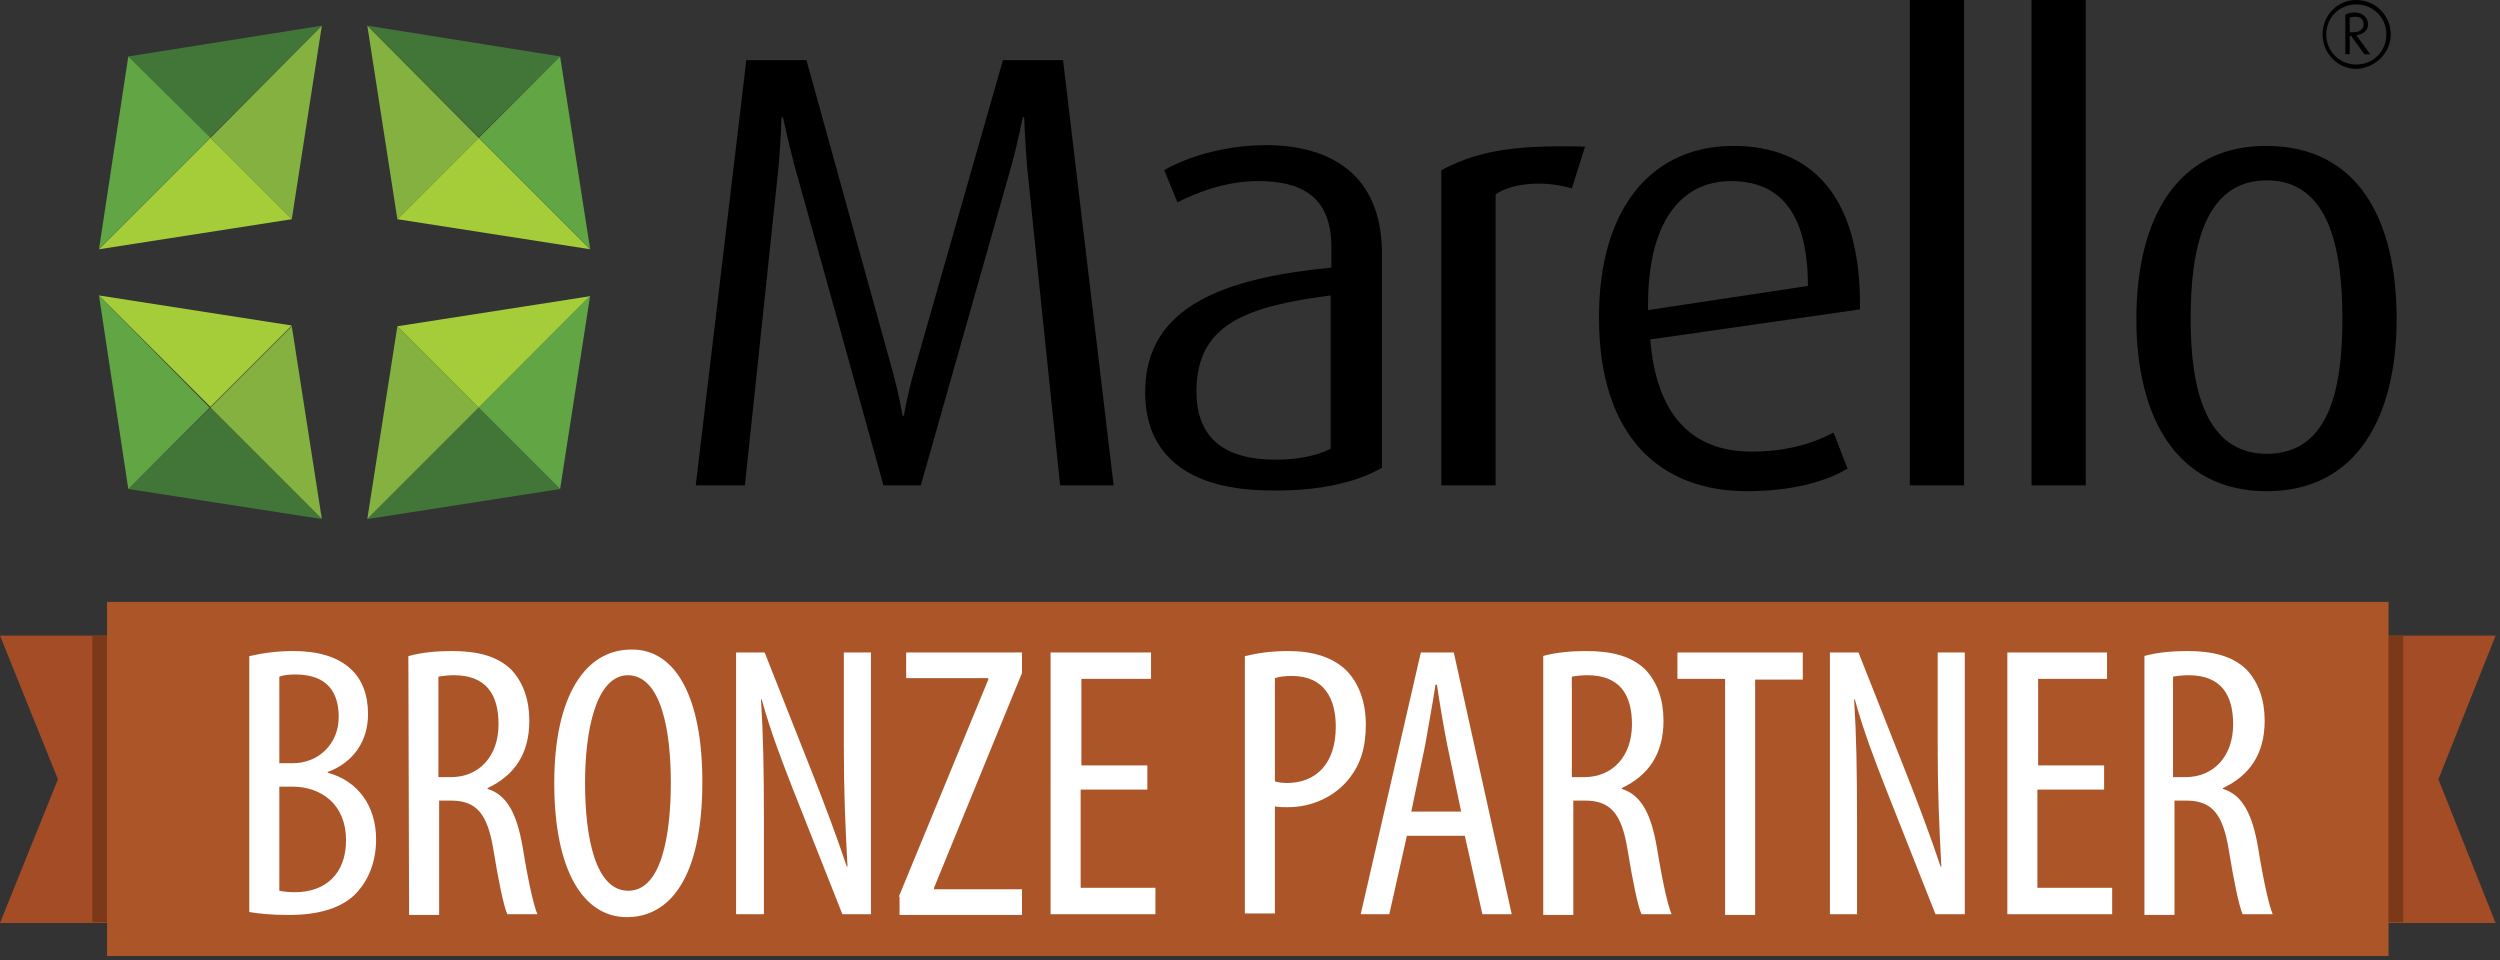
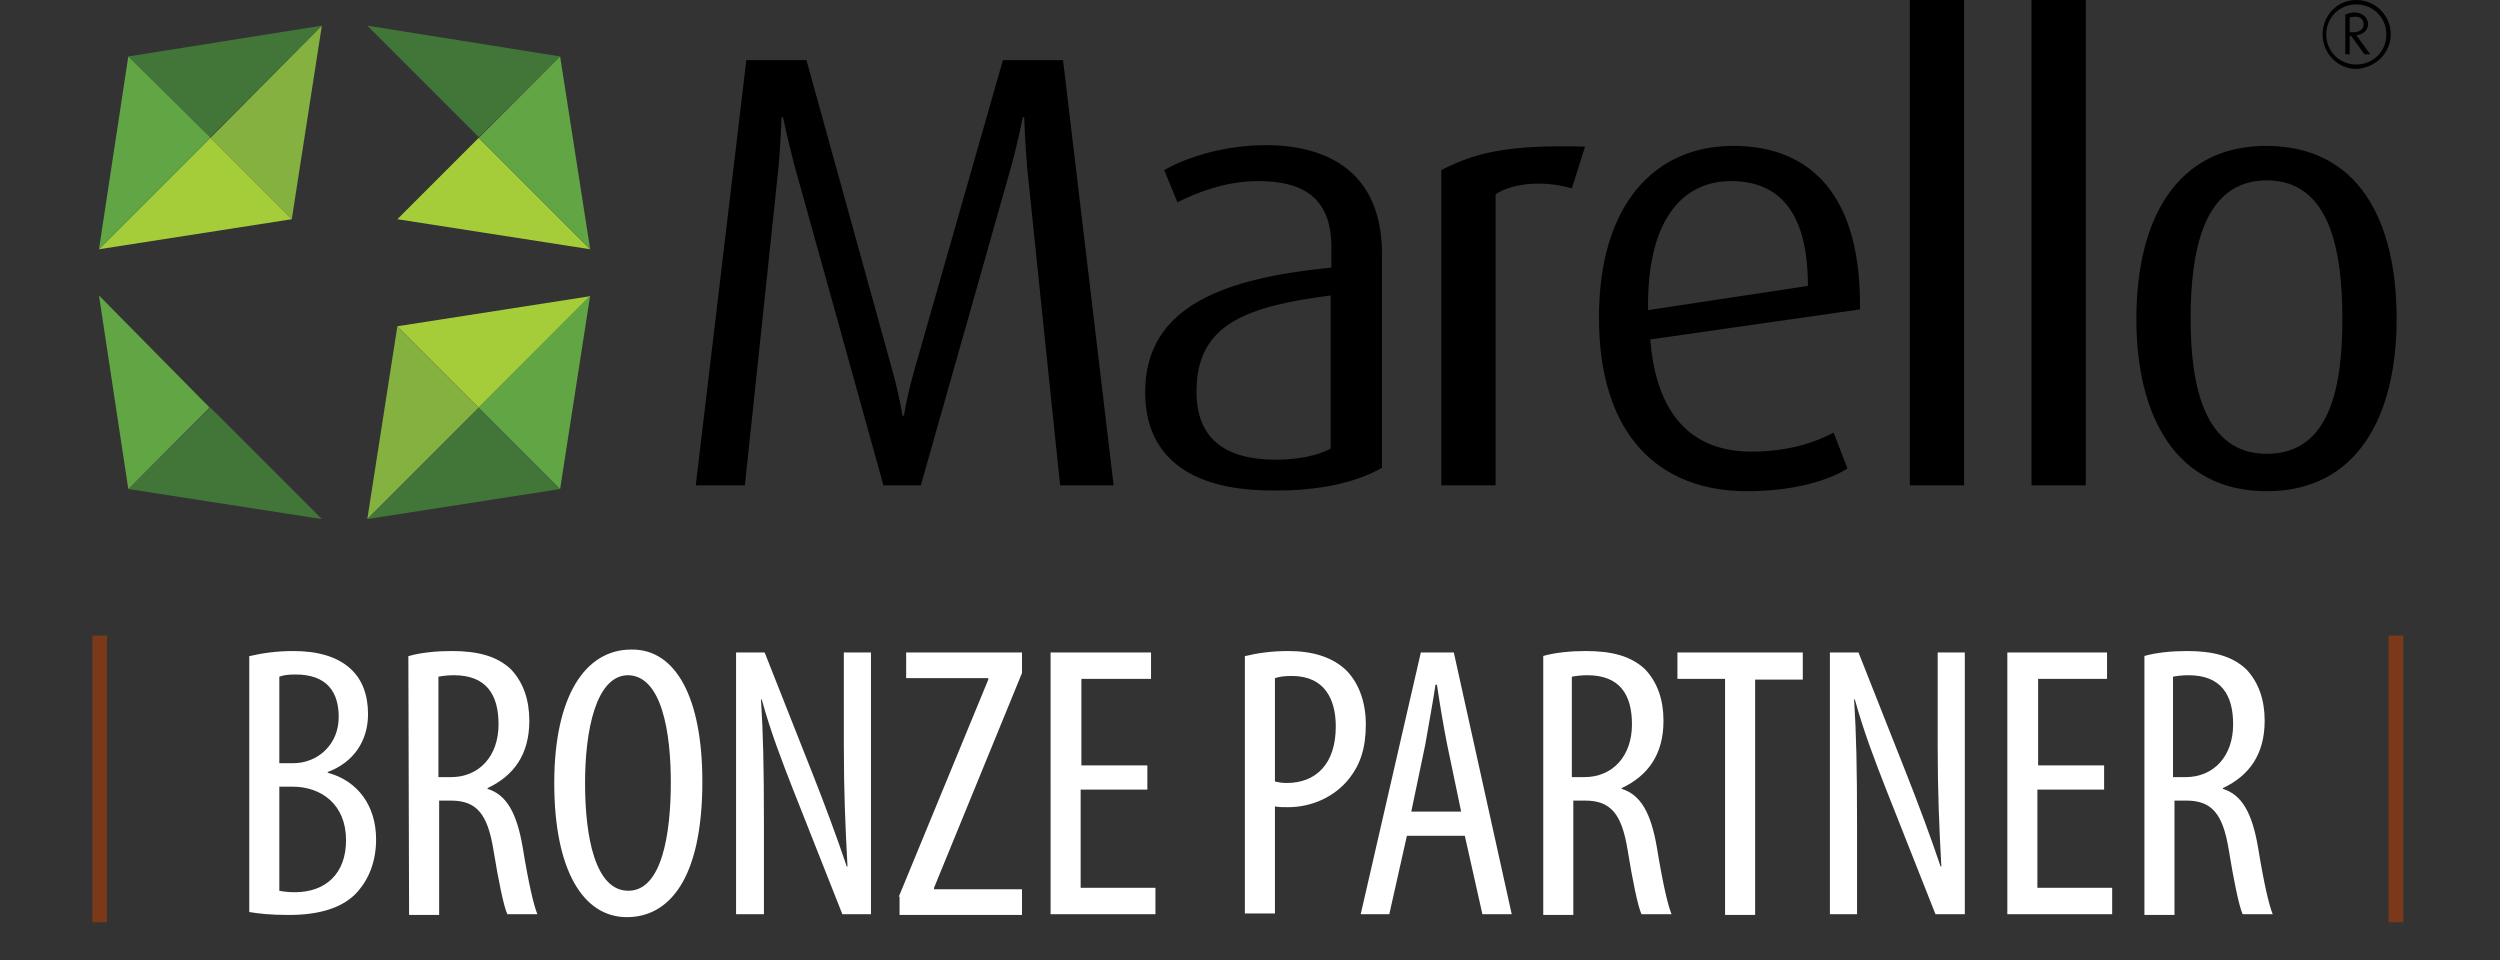
<svg xmlns="http://www.w3.org/2000/svg" version="1.0" viewBox="0 0 341 131">
  <rect x="0" y="0" width="341" height="131" fill="#333333" stroke="none" />
  <path d="M151.9 66.2l-6.9-58h-8.2l-12 42c-1.1 3.8-1.5 6.5-1.5 6.5h-.2s-.4-2.7-1.5-6.6L110 8.2h-8.2l-6.9 58h6.7c.1-.8 4.6-43.5 4.6-43.5.3-3.5.4-6.7.4-6.7h.2s.7 3.3 1.6 6.7c0 0 11.9 42.7 12.1 43.5h5.1c.3-1 12.3-43.4 12.3-43.4 1-3.6 1.6-6.8 1.6-6.8h.2s.1 3.2.4 6.8c0 0 4.4 42.7 4.5 43.4h7.3zm36.6-2.4V34.6c0-11.1-7.4-14.8-15.8-14.8-6.2 0-11.3 1.9-13.9 3.4l1.8 4.4c2.5-1.3 6.6-2.9 11-2.9 5.8 0 10 2 10 9v2.8c-14.1 1.4-25.4 5-25.4 17 0 8.3 5.5 13.4 17.3 13.4 6.3.1 11.6-1.1 15-3.1zm-7-2.6c-1.9 1-4.6 1.5-7.5 1.5-6.7 0-10.8-2.7-10.8-9.3 0-9.2 6.8-11.6 18.3-13.1v20.9zM216.2 20c-10.8-.3-15.1.9-19.6 3.2v43h7.4V26.5c2.4-1.6 6.7-1.9 10.4-.8l1.8-5.7zm37.5 22.2c.2-15.2-6.4-22.3-17.3-22.3-10.7 0-18.3 8-18.3 23.4 0 16.2 8.3 23.7 20.2 23.7 6.2 0 11-1.4 13.7-3.1l-1.9-4.9c-2.4 1.3-6.1 2.6-11.2 2.6-8.2 0-13-5.1-13.8-15.3l28.6-4.1zm-7.1-3.2l-21.8 3.3c-.2-12.3 4.7-17.6 11.3-17.6 6.5 0 10.5 4.1 10.5 14.3zm21.3 27.2V0h-7.4v66.2h7.4zm16.6 0V0h-7.4v66.2h7.4zm42.4-22.7c0-13.6-5.3-23.6-17.8-23.6-12.2 0-17.7 10-17.7 23.6 0 13.3 5.4 23.5 17.8 23.5 12.3 0 17.7-10.2 17.7-23.5zm-7.4 0c0 9.1-1.6 18.4-10.3 18.4-8.5 0-10.4-9.2-10.4-18.4s1.7-18.9 10.4-18.9 10.3 9.8 10.3 18.9zM326.1 4.7c0-2.6-2.1-4.7-4.7-4.7s-4.6 2.1-4.6 4.7 2.1 4.7 4.6 4.7c2.6-.1 4.7-2.2 4.7-4.7zm-.6 0c0 2.3-1.8 4.1-4.1 4.1s-4.1-1.8-4.1-4.1 1.8-4.1 4.1-4.1 4.1 1.8 4.1 4.1zm-2.2 2.7l-1.9-2.6c.9-.1 1.6-.6 1.6-1.5 0-1-.9-1.6-1.8-1.6-.5 0-.9.1-1.3.3v5.4h.6V4.9h.2l1.8 2.5h.8zm-.9-4.1c0 .8-.7 1.1-1.4 1.1h-.5v-2c.2-.1.4-.1.6-.1.6-.1 1.3.2 1.3 1z" />
-   <path fill="#84b140" d="M54.2 29.9l11.1-11.1L50.1 3.5z" />
  <path fill="#427638" d="M50.1 3.5l15.2 15.2 11.1-11z" />
  <path fill="#a5cd39" d="M80.5 34L65.3 18.8 54.2 29.9z" />
  <path fill="#61a544" d="M76.4 7.7L65.3 18.8 80.5 34z" />
  <g>
    <path fill="#84b140" d="M50.1 70.8l15.2-15.2-11.1-11.1z" />
-     <path fill="#427638" d="M76.4 66.7L65.3 55.6 50.1 70.8z" />
+     <path fill="#427638" d="M76.4 66.7L65.3 55.6 50.1 70.8" />
    <path fill="#a5cd39" d="M54.2 44.5l11.1 11.1 15.2-15.2z" />
    <path fill="#61a544" d="M80.5 40.3L65.3 55.6l11.1 11.1z" />
  </g>
  <g>
    <path fill="#84b140" d="M43.9 3.5L28.7 18.8l11.1 11.1z" />
    <path fill="#427638" d="M17.5 7.7l11.1 11.1L43.9 3.5z" />
    <path fill="#a5cd39" d="M39.8 29.9L28.7 18.8 13.5 34z" />
    <path fill="#61a544" d="M13.5 34l15.2-15.2L17.5 7.7z" />
  </g>
  <g>
-     <path fill="#84b140" d="M39.8 44.5L28.7 55.6l15.2 15.2z" />
    <path fill="#427638" d="M43.9 70.8L28.7 55.6 17.5 66.7z" />
-     <path fill="#a5cd39" d="M13.5 40.3l15.2 15.2 11.1-11.1z" />
    <path fill="#61a544" d="M17.5 66.7l11.1-11.1-15.1-15.3z" />
  </g>
  <g>
-     <path fill="#a34c26" d="M332.6 106.3l7.8 19.6H0l7.9-19.6L0 86.7h340.4z" />
-     <path fill="#ac5529" d="M14.6 82.1h311.2v48.3H14.6z" />
    <path fill="#7b391a" d="M325.8 86.7h2v39.1h-2zM12.6 86.7h2v39.1h-2z" />
  </g>
  <g fill="#fff">
    <path d="M34 89.5c1.7-.4 3.7-.7 6-.7 3.2 0 6 .7 7.9 2.5 1.5 1.4 2.3 3.5 2.3 6.1 0 3.7-2 6.6-5.5 7.9v.1c4.1 1.1 6.6 4.5 6.6 9.1 0 3-1 5.4-2.5 7.1-2 2.3-5.4 3.2-9.4 3.2-2.6 0-4.2-.2-5.4-.4V89.5zm4.1 14.6H40c3.3 0 6.2-2.5 6.2-6.3 0-3.3-1.5-5.8-5.9-5.8-1 0-1.7.1-2.2.3v11.8zm0 17.4c.5.1 1.2.2 2.1.2 4.2 0 7-2.5 7-7.1 0-4.9-3.4-7.3-7.3-7.3h-1.8v14.2zM55.7 89.5c1.7-.5 3.9-.7 5.9-.7 3.6 0 6.2.7 8.1 2.5 1.7 1.8 2.5 4.2 2.5 7 0 4.6-2.1 7.5-5.7 9.2v.1c2.6.8 4 3.3 4.8 8 .8 4.9 1.5 7.9 2 9.1h-4.1c-.5-1.1-1.2-4.5-1.9-8.8-.8-4.9-2.3-6.7-5.8-6.7h-1.6v15.6h-4.1l-.1-35.3zm4.1 16.5h1.7c3.9 0 6.5-2.9 6.5-7.2 0-4.1-1.7-6.7-6.1-6.7-.8 0-1.6.1-2.1.2V106zM95.8 106.6c0 13.4-4.6 18.5-10.3 18.5-5.9 0-9.9-6.3-9.9-18.3 0-11.8 4.2-18.2 10.5-18.2 6.1-.1 9.7 6.6 9.7 18zm-16 .2c0 7.4 1.4 14.7 5.9 14.7 4.6 0 5.8-7.8 5.8-14.8 0-6.7-1.2-14.6-5.9-14.6-4.3.1-5.8 7.5-5.8 14.7zM100.4 124.7V89h3.9l6.6 16.7c1.5 3.8 3.3 8.6 4.6 12.5h.1c-.3-5.6-.5-10.2-.5-16.4V89h3.7v35.7h-3.9l-6.8-17.2c-1.4-3.6-3-7.7-4.2-12.1h-.1c.3 4.8.4 9.3.4 17v12.3h-3.8zM122.6 122.3l12.2-29.6v-.2h-11.2V89h15.8v2.8l-12 29.3v.2h12v3.5h-16.7v-2.5zM156.4 107.7h-9v13.4h10.2v3.6h-14.3V89H157v3.6h-9.5v11.8h9v3.3zM169.8 89.5c1.6-.4 3.6-.7 5.9-.7 3.3 0 6 .8 7.9 2.6 1.7 1.7 2.7 4.3 2.7 7.4 0 3.3-.8 5.5-2.2 7.3-2 2.6-5.2 4-8.4 4-.7 0-1.2 0-1.8-.1v14.6h-4.1V89.5zm4.1 17.1c.5.1.9.2 1.6.2 4 0 6.7-2.6 6.7-7.7 0-3.7-1.5-6.9-6-6.9-1 0-1.7.1-2.3.3v14.1zM191.9 114l-2.4 10.7h-3.9l8.2-35.7h4.5l7.9 35.7h-4l-2.4-10.7h-7.9zm7.4-3.3l-1.9-9.1c-.5-2.5-1-5.5-1.4-8.2h-.2c-.4 2.7-1 5.8-1.4 8.2l-1.9 9.1h6.8zM210.4 89.5c1.7-.5 3.9-.7 5.9-.7 3.6 0 6.2.7 8.1 2.5 1.7 1.8 2.5 4.2 2.5 7 0 4.6-2.1 7.5-5.7 9.2v.1c2.6.8 4 3.3 4.8 8 .8 4.9 1.5 7.9 2 9.1h-4.1c-.5-1.1-1.2-4.5-1.9-8.8-.8-4.9-2.3-6.7-5.8-6.7h-1.6v15.6h-4.1V89.5h-.1zm4 16.5h1.7c3.9 0 6.5-2.9 6.5-7.2 0-4.1-1.7-6.7-6.1-6.7-.8 0-1.6.1-2.1.2V106zM235.3 92.6h-6.5V89h17.1v3.7h-6.5v32.1h-4.1zM249.6 124.7V89h3.9l6.6 16.7c1.5 3.8 3.3 8.6 4.6 12.5h.1c-.3-5.6-.5-10.2-.5-16.4V89h3.7v35.7h-4l-6.8-17.2c-1.4-3.6-3-7.7-4.2-12.1h-.1c.3 4.8.4 9.3.4 17v12.3h-3.7zM286.9 107.7h-9v13.4h10.2v3.6h-14.3V89h13.6v3.6H278v11.8h9v3.3zM292.4 89.5c1.7-.5 3.9-.7 5.9-.7 3.6 0 6.2.7 8.1 2.5 1.7 1.8 2.5 4.2 2.5 7 0 4.6-2.1 7.5-5.7 9.2v.1c2.6.8 4 3.3 4.8 8 .8 4.9 1.5 7.9 2 9.1h-4.1c-.5-1.1-1.2-4.5-1.9-8.8-.8-4.9-2.3-6.7-5.8-6.7h-1.6v15.6h-4.1V89.5h-.1zm4 16.5h1.7c3.9 0 6.5-2.9 6.5-7.2 0-4.1-1.7-6.7-6.1-6.7-.8 0-1.6.1-2.1.2V106z" />
  </g>
</svg>